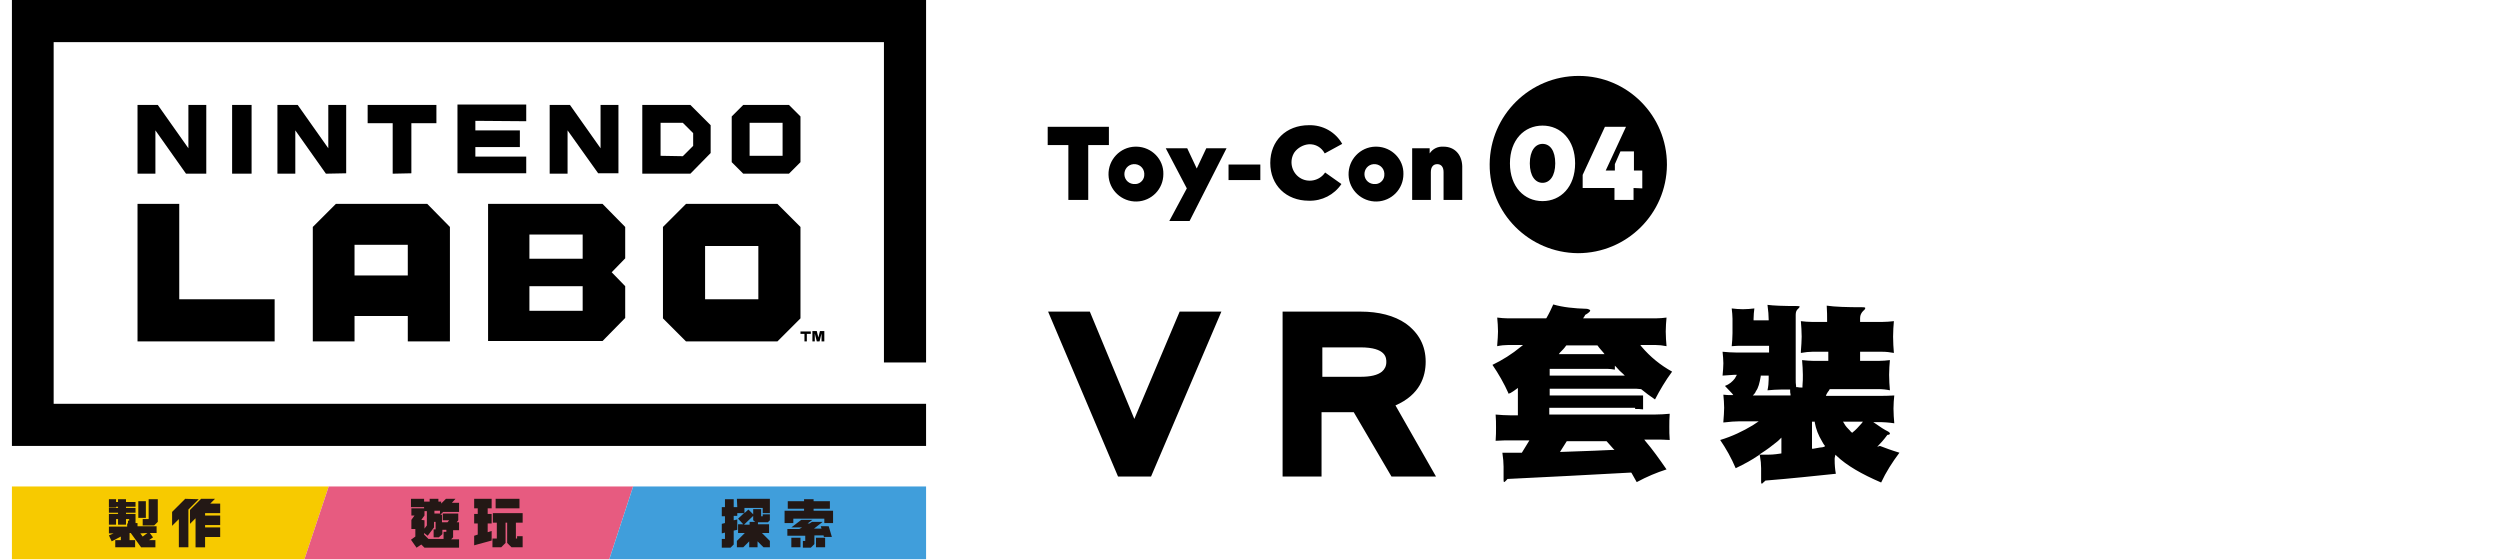
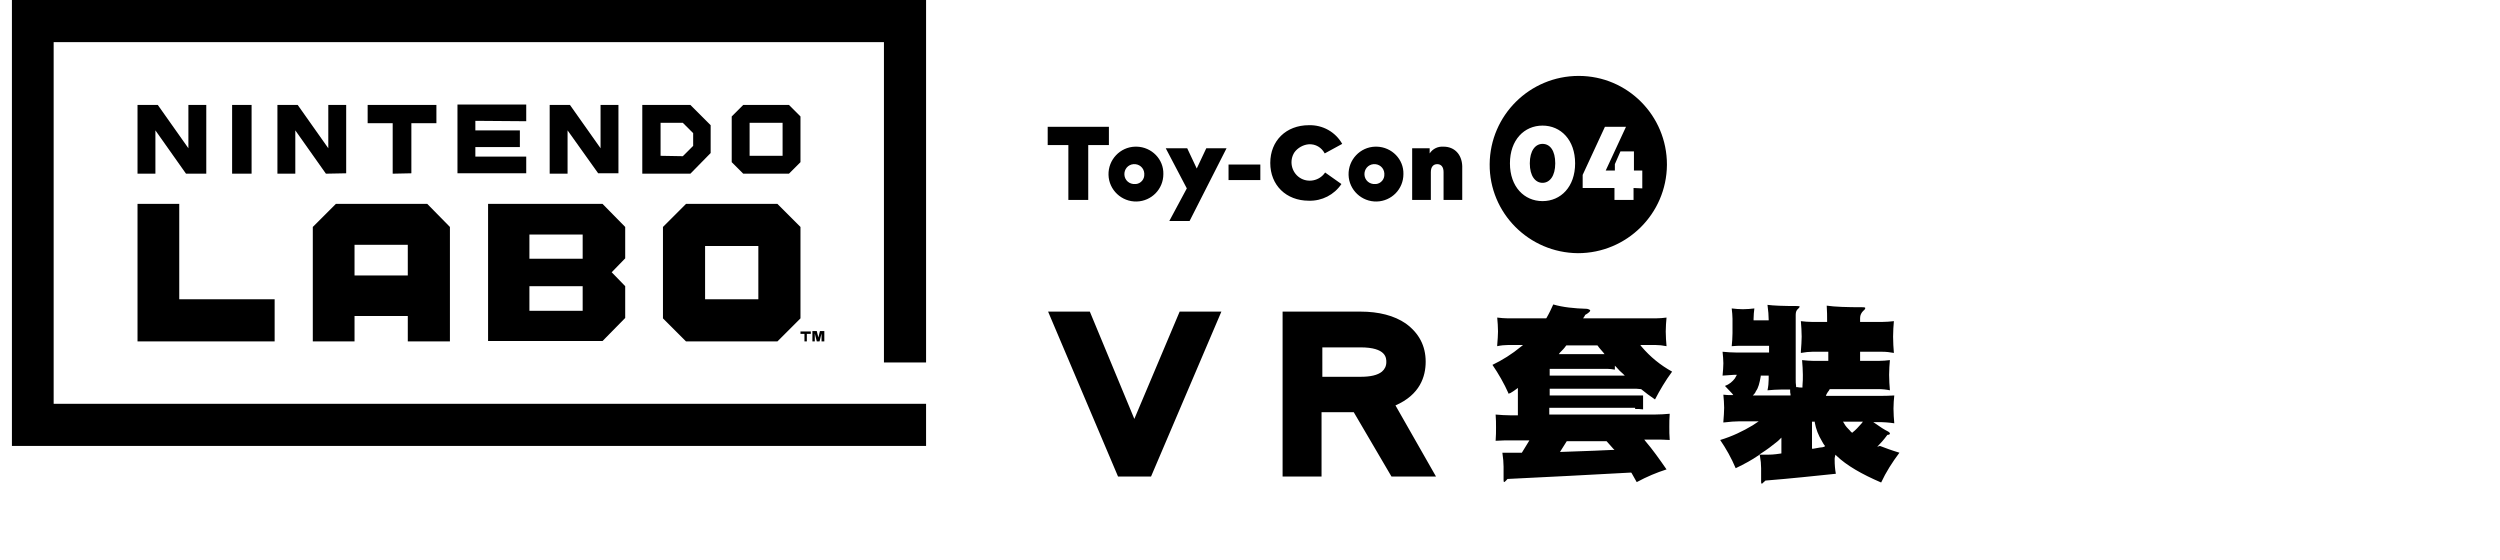
<svg xmlns="http://www.w3.org/2000/svg" version="1.1" id="Layer_1" x="0px" y="0px" viewBox="0 0 629 141" style="enable-background:new 0 0 629 141;" xml:space="preserve">
  <style type="text/css">
	.st0{fill:none;}
	.st1{fill:#F7CA00;}
	.st2{fill:#E75B80;}
	.st3{fill:#409EDB;}
	.st4{fill:#231815;}
</style>
  <title>title vr</title>
-   <rect class="st0" width="629" height="141" />
  <path d="M195.6,85.9l5.8-5.8v-23l-5.8-5.8h-23l-5.8,5.8v23l5.8,5.8L195.6,85.9L195.6,85.9z M177.4,61.9h13.4v13.4h-13.4V61.9z   M58.4,43.7h4.9V26.4h-4.9L58.4,43.7z M46.8,43.7h5.1V26.4h-4.5v10.9l-7.7-10.9h-5.1v17.3h4.5V32.8L46.8,43.7z M178.8,38.5v-7  l-5.1-5.1h-12.1v17.3h12.1L178.8,38.5z M166.2,39.2v-8.3h5.6l2.6,2.6v3.2l-2.6,2.6L166.2,39.2L166.2,39.2z M113.2,85.9V57.1  l-5.7-5.8h-23l-5.8,5.8v28.8h10.5v-6.4h13.4v6.4H113.2z M89.2,61.6h13.4v7.7H89.2L89.2,61.6L89.2,61.6z M203,85.9v-1.9h1v-0.6h-2.6  v0.6h1v1.9L203,85.9L203,85.9z M207.4,85.9v-2.6h-1.1l-0.4,1.6l-0.4-1.6h-1.1v2.6h0.6v-2l0.5,2h0.7l0.5-2v2L207.4,85.9L207.4,85.9z   M233,91.1V0H3v112.2h230v-10.6H13.5V10.6h208.9v80.6H233z M132.4,30.5v-4.2h-17.3v17.3h17.3v-4.2h-12.8v-2.4h11.2v-4.2h-11.2v-2.4  L132.4,30.5L132.4,30.5z M150.5,43.6h5.1V26.4h-4.5v10.9l-7.7-10.9h-5.1v17.3h4.5V32.8L150.5,43.6z M87.1,43.6V26.4h-4.5v10.9  l-7.7-10.9h-5.1v17.3h4.5V32.8L82,43.7L87.1,43.6L87.1,43.6z M34.6,85.9h34.5V75.3h-24v-24H34.6V85.9z M157.3,57.1l-5.7-5.8h-28.8  v34.5h28.8l5.7-5.8V72l-3.4-3.5l3.4-3.5L157.3,57.1L157.3,57.1z M146.6,78.2h-13.4V72h13.4L146.6,78.2L146.6,78.2z M146.6,65.1  h-13.4V59h13.4L146.6,65.1L146.6,65.1z M201.4,40.8V29.3l-2.9-2.9H187l-2.9,2.9v11.5l2.9,2.9h11.5L201.4,40.8z M188.6,30.9h8.3v8.3  h-8.3L188.6,30.9L188.6,30.9z M103.5,43.6V31h6.3v-4.6H92.5V31h6.3v12.7L103.5,43.6L103.5,43.6z" />
  <path d="M301.1,42.4l-2.4-5.1h-5.4l5.3,10.1l-4.4,8.2h5.1l9.3-18.3h-5.1L301.1,42.4z M279,31.9h-15.4v4.6h5.2v13.8h5V36.5h5.2  L279,31.9L279,31.9z M309.1,45.3h8v-3.9h-8V45.3L309.1,45.3z M285.6,36.9c-3.8,0.1-6.8,3.3-6.7,7.1c0.1,3.8,3.3,6.8,7.1,6.7  c3.7-0.1,6.7-3.1,6.7-6.9c0.1-3.7-2.9-6.8-6.7-6.9C285.9,36.9,285.7,36.9,285.6,36.9L285.6,36.9z M285.6,46.3  c-1.4,0.1-2.6-0.9-2.7-2.3s0.9-2.6,2.3-2.7c1.4-0.1,2.6,0.9,2.7,2.3c0,0,0,0,0,0c0,0.1,0,0.1,0,0.2c0.1,1.3-0.9,2.4-2.1,2.5  C285.7,46.3,285.6,46.3,285.6,46.3L285.6,46.3z M397.2,19.1c-12.3,0-22.3,9.9-22.4,22.2s9.9,22.3,22.2,22.4  c12.3,0,22.3-9.9,22.4-22.2v-0.1C419.4,29.1,409.5,19.1,397.2,19.1C397.2,19.1,397.2,19.1,397.2,19.1L397.2,19.1z M388.1,50.6  c-4.6,0-8.2-3.6-8.2-9.5s3.6-9.5,8.2-9.5s8.2,3.6,8.2,9.5S392.7,50.6,388.1,50.6z M411,47.3v3h-4.8v-3h-8V44l5.6-12.1h5.3l-5.1,11  h2.3v-1.6l1.4-3.2h3.4v4.8h2.1v4.5L411,47.3L411,47.3z M329.3,36.3c1.7-0.1,3.2,0.8,4,2.3l4.4-2.4c-1.7-3-4.9-4.8-8.4-4.7  c-5.7,0-9.7,3.9-9.7,9.5s4,9.5,9.7,9.5c3.3,0.1,6.4-1.5,8.2-4.2l-4.1-2.9c-1.4,2.1-4.3,2.7-6.4,1.3s-2.7-4.3-1.3-6.4  C326.5,37.2,327.9,36.4,329.3,36.3L329.3,36.3z M388.1,36.2c-1.8,0-3.2,1.7-3.2,4.9s1.4,4.9,3.2,4.9s3.2-1.7,3.2-4.9  C391.3,37.9,390,36.2,388.1,36.2L388.1,36.2z M346,36.9c-3.8,0.1-6.8,3.3-6.7,7.1c0.1,3.8,3.3,6.8,7.1,6.7c3.7-0.1,6.7-3.1,6.7-6.9  c0.1-3.7-2.9-6.8-6.7-6.9C346.2,36.9,346.1,36.9,346,36.9L346,36.9z M346,46.3c-1.4,0.1-2.6-0.9-2.7-2.3s0.9-2.6,2.3-2.7  c1.4-0.1,2.6,0.9,2.7,2.3c0,0,0,0,0,0c0,0.1,0,0.1,0,0.2c0.1,1.3-0.9,2.4-2.1,2.5c0,0,0,0,0,0C346.1,46.3,346,46.3,346,46.3  L346,46.3z M363.2,36.9c-1.4-0.1-2.7,0.5-3.5,1.7v-1.3h-4.4v13h4.7v-7c0-1.4,0.7-2,1.6-2c1,0,1.6,0.7,1.6,2v7h4.7v-8.5  C367.8,38.8,365.9,36.9,363.2,36.9L363.2,36.9z M285.4,105.4l-11.2-27h-10.5l17.6,41.5h8.3l17.7-41.5h-10.5L285.4,105.4z M351.1,102  c6.2-2.7,7.6-7.3,7.6-11c0-4-1.7-7.2-5-9.6c-2.9-2-6.8-3-11.4-3h-19.6v41.5h9.8v-16.2h8.1l9.5,16.2h11.2L351.1,102z M332.7,87.4h9.6  c6.5,0,6.5,2.7,6.5,3.7c0,1-0.4,1.8-1.1,2.4c-1.1,0.9-2.9,1.3-5.4,1.3h-9.6V87.4z M411.4,102.9c0.7,0,1.4,0,2,0.1v-3.5h-23.5v-1.7  h20.9c0.7,0,1.3,0,2,0.1l0.1,0l0,0c1.1,0.9,2.3,1.8,3.5,2.6c1.2-2.3,2.6-4.7,4.3-7c-2.9-1.6-5.5-3.7-7.7-6.3l-0.3-0.4h3.8  c0.9,0,1.8,0.1,2.8,0.3c-0.1-1.2-0.2-2.4-0.2-3.7c0-1.2,0.1-2.4,0.2-3.5c-0.8,0.1-1.8,0.2-2.8,0.2h-18.2l0.2-0.3  c0.1-0.1,0.2-0.3,0.3-0.5l0-0.1l0.1,0c1-0.6,1.2-0.9,1.2-1.1c0-0.1-0.3-0.3-0.8-0.4c-3.3-0.1-6.1-0.4-8.5-1.1  c-0.5,1.1-1,2.2-1.7,3.4l-0.1,0.1h-9.5c-1,0-1.9-0.1-2.8-0.2c0.1,1.2,0.2,2.3,0.2,3.5c0,1-0.1,2.1-0.2,3.4l0,0.3  c0.9-0.2,1.9-0.3,2.8-0.3h3.7l-0.5,0.4c-2.3,1.9-4.7,3.4-7.2,4.6c1.5,2.2,2.9,4.6,4.1,7.3c0.1-0.1,0.2-0.2,0.4-0.2  c0.5-0.3,1-0.6,1.5-1l0.4-0.3v5.9c0,0.1,0,0.2,0,0.4c0,0.1,0,0.3,0,0.4v0.2h-1.7c-1.4,0-2.7-0.1-3.9-0.2c0.1,1.1,0.1,2.2,0.1,3.3  c0,1,0,2-0.1,3.3c1.5-0.1,2.7-0.1,3.9-0.1h4.6l-1.9,3.1h-4.9c0.2,1.4,0.3,2.5,0.3,3.5v3.4c0,0.4,0.1,0.5,0.1,0.5  c0.1,0,0.4-0.2,0.8-0.7l0.1-0.1l0.1,0c9.9-0.5,20.4-1,30.9-1.6l0.1,0l0.1,0.1c0.4,0.8,0.9,1.5,1.3,2.3c2.6-1.4,5-2.4,7.5-3.2  c-1.8-2.6-3.5-5-5.3-7.1l-0.3-0.4h2.5c1.4,0,2.7,0,3.9,0.1c-0.1-1.2-0.1-2.3-0.1-3.3c0-1.1,0-2.1,0.1-3.3c-1.2,0.1-2.4,0.2-3.9,0.2  h-26.4v-1.7H411.4z M392.5,88.7c0.6-0.6,1.1-1.1,1.5-1.7l0.1-0.1h7.8l0.1,0.1c0.4,0.6,0.9,1.1,1.4,1.7l0.3,0.4h-11.5L392.5,88.7z   M389.9,92.8h14.5c0.6,0,1.2,0.1,1.9,0.2V92l0.4,0.4c0.5,0.6,1.1,1.2,1.7,1.7l0.4,0.4h-18.9V92.8z M394.2,111h10l0.1,0.1  c0.6,0.6,1.1,1.3,1.6,1.8l0.3,0.3l-0.5,0c-1.6,0.1-3.1,0.1-4.5,0.2c-3.2,0.1-5.9,0.2-8.3,0.3l-0.4,0L394.2,111z M472.3,112.4  l0.2-0.2c0.6-0.6,1.5-1.6,2.3-2.7l0.1-0.1l0.1,0c0.2,0,0.5-0.1,0.5-0.3c0-0.2-0.1-0.3-0.4-0.5c-1-0.5-2.1-1.2-3.2-2l-0.6-0.4h1.2  c1.4,0,2.8,0.1,4.1,0.3c-0.1-1.2-0.2-2.4-0.2-3.7c0-1.2,0.1-2.3,0.2-3.3c-1.4,0.1-2.7,0.1-4.1,0.1h-13.1l0.1-0.3  c0.1-0.2,0.2-0.4,0.4-0.7c0.2-0.2,0.3-0.4,0.4-0.6l0.1-0.1h12.2c1,0,2,0.1,2.9,0.3c-0.1-1.2-0.2-2.5-0.2-3.9c0-1.3,0.1-2.6,0.2-3.7  c-0.9,0.1-1.8,0.2-2.9,0.2h-4.6v-2.3h5.5c1,0,2,0.1,3,0.3c-0.1-1.3-0.2-2.6-0.2-4.1c0-1.4,0.1-2.7,0.2-3.9c-0.9,0.1-1.9,0.2-3,0.2  h-5.5v-1c0-0.7,0.3-1.3,0.8-1.8c0.3-0.2,0.5-0.5,0.5-0.7c0-0.2-0.5-0.2-0.6-0.2c-4.1,0-7.1-0.1-9.1-0.4c0.1,1.4,0.1,2.7,0.1,3.9V81  H456c-1.1,0-2-0.1-2.9-0.2c0.1,1.3,0.2,2.6,0.2,3.9c0,1.1-0.1,2.3-0.2,3.7l0,0.4c1.1-0.2,2.1-0.3,2.9-0.3h4v2.3h-3.6  c-1,0-2-0.1-3-0.2c0.1,1.3,0.2,2.5,0.2,3.7c0,0.8,0,1.8-0.1,2.8l0,0.4h-0.2c-0.4,0-0.7,0-1.1-0.1l-0.3,0l0-0.2  c-0.1-0.6-0.1-1.2-0.1-1.8V79.2c0-0.7,0.2-1.2,0.6-1.5c0.2-0.2,0.4-0.4,0.4-0.6c0,0-0.2-0.1-0.5-0.1c-3.7,0-6.1-0.1-7.6-0.3  c0.2,1.5,0.3,2.7,0.3,3.7v0.2h-3.8v-0.4c0-0.9,0.1-1.8,0.2-2.6c-0.9,0.1-1.8,0.2-2.9,0.2c-1,0-1.9-0.1-2.8-0.2  c0.1,0.9,0.2,1.8,0.2,2.6v3.6c0,1.1-0.1,2.3-0.2,3.3c0.9-0.1,1.9-0.1,2.8-0.1h6.6v1.7h-8.1c-1.3,0-2.4-0.1-3.6-0.2  c0.1,1,0.2,2,0.2,2.9c0,0.9-0.1,2-0.2,3.1l0,0c1-0.1,2-0.1,2.9-0.2l0.7,0l-0.5,0.9c-0.6,0.8-1.4,1.5-2.5,1.9  c0.6,0.6,1.2,1.3,1.8,1.9l0.3,0.4h-0.5c-0.6,0-1.3,0-2-0.1c0.1,1.1,0.2,2.2,0.2,3.3c0,1-0.1,2.2-0.2,3.5l0,0.2  c1.7-0.2,3-0.3,4.1-0.3h4.8l-1.5,1c-2.5,1.5-5.2,2.8-8.2,3.7c1.5,2.2,2.8,4.5,3.9,7.1c2.3-1.1,4.1-2.1,5.7-3.2l0.3-0.2l0.1,0.3  c0.2,1.1,0.3,2.1,0.3,3.1v3.4c0,0.4,0.1,0.5,0.2,0.5c0.1,0,0.4-0.4,0.8-0.7l0.1-0.1l0.1,0c6.3-0.5,12.7-1.2,17.6-1.7  c-0.2-1.1-0.3-2.2-0.3-3.6c0-0.2,0-0.5,0.1-0.8l0.1-0.4l0.3,0.3c2.5,2.4,6.3,4.6,11.2,6.7c1.2-2.6,2.8-5.1,4.6-7.5  c-2-0.6-3.6-1.2-4.9-1.7L472.3,112.4z M448.3,114.1l-0.2,0c-1.9,0.3-2.9,0.3-3.4,0.3h-2.1l0.6-0.4c1.4-0.9,2.6-1.8,3.7-2.7  c0.3-0.2,0.6-0.5,0.9-0.8l0.4-0.4V114.1z M440.9,99.6l0.4-0.4c0.2-0.2,0.4-0.5,0.5-0.8c0.6-0.8,0.9-2,1.2-3.7l0-0.2h2v0.9  c0,0.9-0.1,1.9-0.3,2.8c1.2-0.1,2.4-0.2,3.7-0.2c0.3,0,0.5,0,0.8,0c0.3,0,0.7,0,1,0h0.2v0.2c0,0.4,0,0.7,0.1,1l0,0.3H440.9z   M459,112.4c-0.3,0.1-0.7,0.2-1.1,0.2c-0.6,0.1-1.2,0.2-1.7,0.3l-0.3,0v-6.8h0.7l0,0.2c0.3,1.7,0.9,3.2,1.8,4.7l0,0  c0.2,0.4,0.4,0.7,0.6,1l0.2,0.2L459,112.4z M468.4,106.5c-0.8,0.9-1.5,1.7-2.3,2.3l-0.1,0.1l-0.1-0.1c-0.1-0.1-0.3-0.2-0.4-0.4  c-0.6-0.6-1.2-1.2-1.6-2l-0.2-0.3h5L468.4,106.5z" />
  <g>
-     <polygon class="st1" points="76.6,140.7 3,140.7 3,122.4 82.7,122.4  " />
-     <polygon class="st2" points="153.3,140.7 76.6,140.7 82.7,122.4 159.3,122.4  " />
-     <polygon class="st3" points="233,140.7 153.3,140.7 159.3,122.4 233,122.4  " />
-     <path class="st4" d="M34.8,131.6h-0.7v-2.3h-2.4V129h2.4v-1.2h-2.4v-0.3h2.4v-1.2h-2.4v-0.7h-2v0.7h-0.5v-0.7h-1.8v2.1h1.8v-0.2   h0.5v0.3h-2.3v1.2h2.3v0.3h-2.3v2.7h1.8v-1.4h0.5v1.4h2v-1.4h0.8v0.4h-0.3v0.7H32v0.8h-4.6v1.7h1.2l-1.2,0.5l0.7,1.5l2.3-1.2v0.9   H29v1.8h5v-1.8h-1.4v-1.8h0.3l2.6,3.6l0,0l0,0h3.6v-1.8h-1.6l1-0.7l-0.8-1.1h1.7v-1.7h-4.8v-0.8H34.8z M37.1,134.1l-1.2,0.9l0,0   l-0.6-0.8L37.1,134.1L37.1,134.1z M185.5,127.6h-0.9v-2h-2.2v2h-0.8v2.3h0.8v1.7l-0.8,0.2v2.4l0.8-0.2v1.6h-0.8v2.2h2.2l0.8-0.8   v-3.5l0.9-0.2v-2.6l-0.9,0.2v-1.1h0.9v-0.7h1.7l-1.5,1.4l1.3,1.4h-1.3v2.2h1.7l-2,2v1.6h1.6l1.5-1.5v1.5h2.1v-1.5l1.5,1.5h1.6v-1.6   l-2-2h1.8v-2.2h-2.8v-0.5h2.5l0.5-0.5v-1.5h-1.8v0.5h-0.4v-1.8h-2v1.3l-1.2-1.2l-1,0.9v-1.3h4.6v1.3h1.8v-3.6h-8.3L185.5,127.6   L185.5,127.6z M189.5,129.8v1.1l0.5,0.4h-1.4v0.7h-1.4L189.5,129.8z M46.6,125.5l-3.3,3.3v3.5l1.7-1.7v7.1h2.4v-9.5l2.6-2.6   L46.6,125.5z M130.7,125.5h-6v2.4h6V125.5z M54.1,125.5h-3.5l-2.8,2.8v3.5l1.4-1.4v7.3h2.4v-2.6h3.8v-2.4h-3.8v-0.6h3.8v-2.4h-3.8   v-0.6h3.8v-2.4h-2.5L54.1,125.5z M36.7,126.1h-1.9v4.2h1.9V126.1z M37.4,130.6h-1.5v1.6h2.9l0.9-0.9v-5.7h-2.3V130.6z M204.7,128.5   V128h4.1v-1.9h-4.1v-0.5h-2.4v0.5h-4.1v1.9h4.1v0.5h-4.9v3.1h2.2v-1.1h7.8v1.1h2.2v-3.1C209.6,128.5,204.7,128.5,204.7,128.5z    M124,131.5h1v4h-1.1v2.2h2.2l1.1-1.1v-5.1h0.4v5.1l1.1,1.1h2.8v-2.8h-1.4v0.6h-0.3v-4h1.7v-2.4H124C124,129.1,124,131.5,124,131.5   z M199.1,137.7h2.3v-2.4h-2.3V137.7z M119.3,127.9h0.9v1.4h-0.9v2.4h0.9v2.8l-0.9,0.3v2.4l4.4-1.2v-2.4l-1,0.3v-2.2h1v-2.4h-1v-1.4   h1v-2.4h-4.4V127.9z M206.5,132.4l0.2,0.6h-1.9l2.2-1.7h-2.7l-0.6,0.4h-0.5l1.2-0.9h-2.8l-2.5,1.9h2.7l-0.7,0.4h-3v1.7h4.5v1.3H202   v1.7h2l0.9-0.9v-2.2h2.3l0.1,0.4h2l-0.8-2.7H206.5z M114.6,125.5h-2.4l-1.2,1.2v-0.5h-0.7v-0.7h-2.2v0.7h-1.4v-0.7h-3.3v2.1h3.3   v0.3h-3.2v1.8h0.8l-0.8,1.1v2.3h1v1.9l-1.1,0.8l1.4,2l1.2-0.8l0.8,0.8l0,0h8.7v-2.1h-2l0,0l0.5-0.5v-1.8h1.5v-2h-0.6l0.4-0.5v-1.7   h-3.9v1.7h1.6l-0.4,0.5h-1.4v-1.9h-0.4l0.7-0.7h4v-2.3h-1.8L114.6,125.5z M109.3,128.5h1.4v0.7h-1.4V128.5z M106,130.8l0.8-1.1   v-1.1h0.6v3.6l-0.6,0.8v-2.1L106,130.8L106,130.8z M111.3,134.4L111.3,134.4v-1.1h1v0.5h-0.7v1.8h-3.8l-1.1-1.1v-0.4l0.9,0.7   l1.6-2.1l0,0v-1.4h0.4v1.9h-0.5v2h1.3L111.3,134.4z M205.3,137.7h2.3v-2.4h-2.3V137.7z" />
-   </g>
+     </g>
</svg>